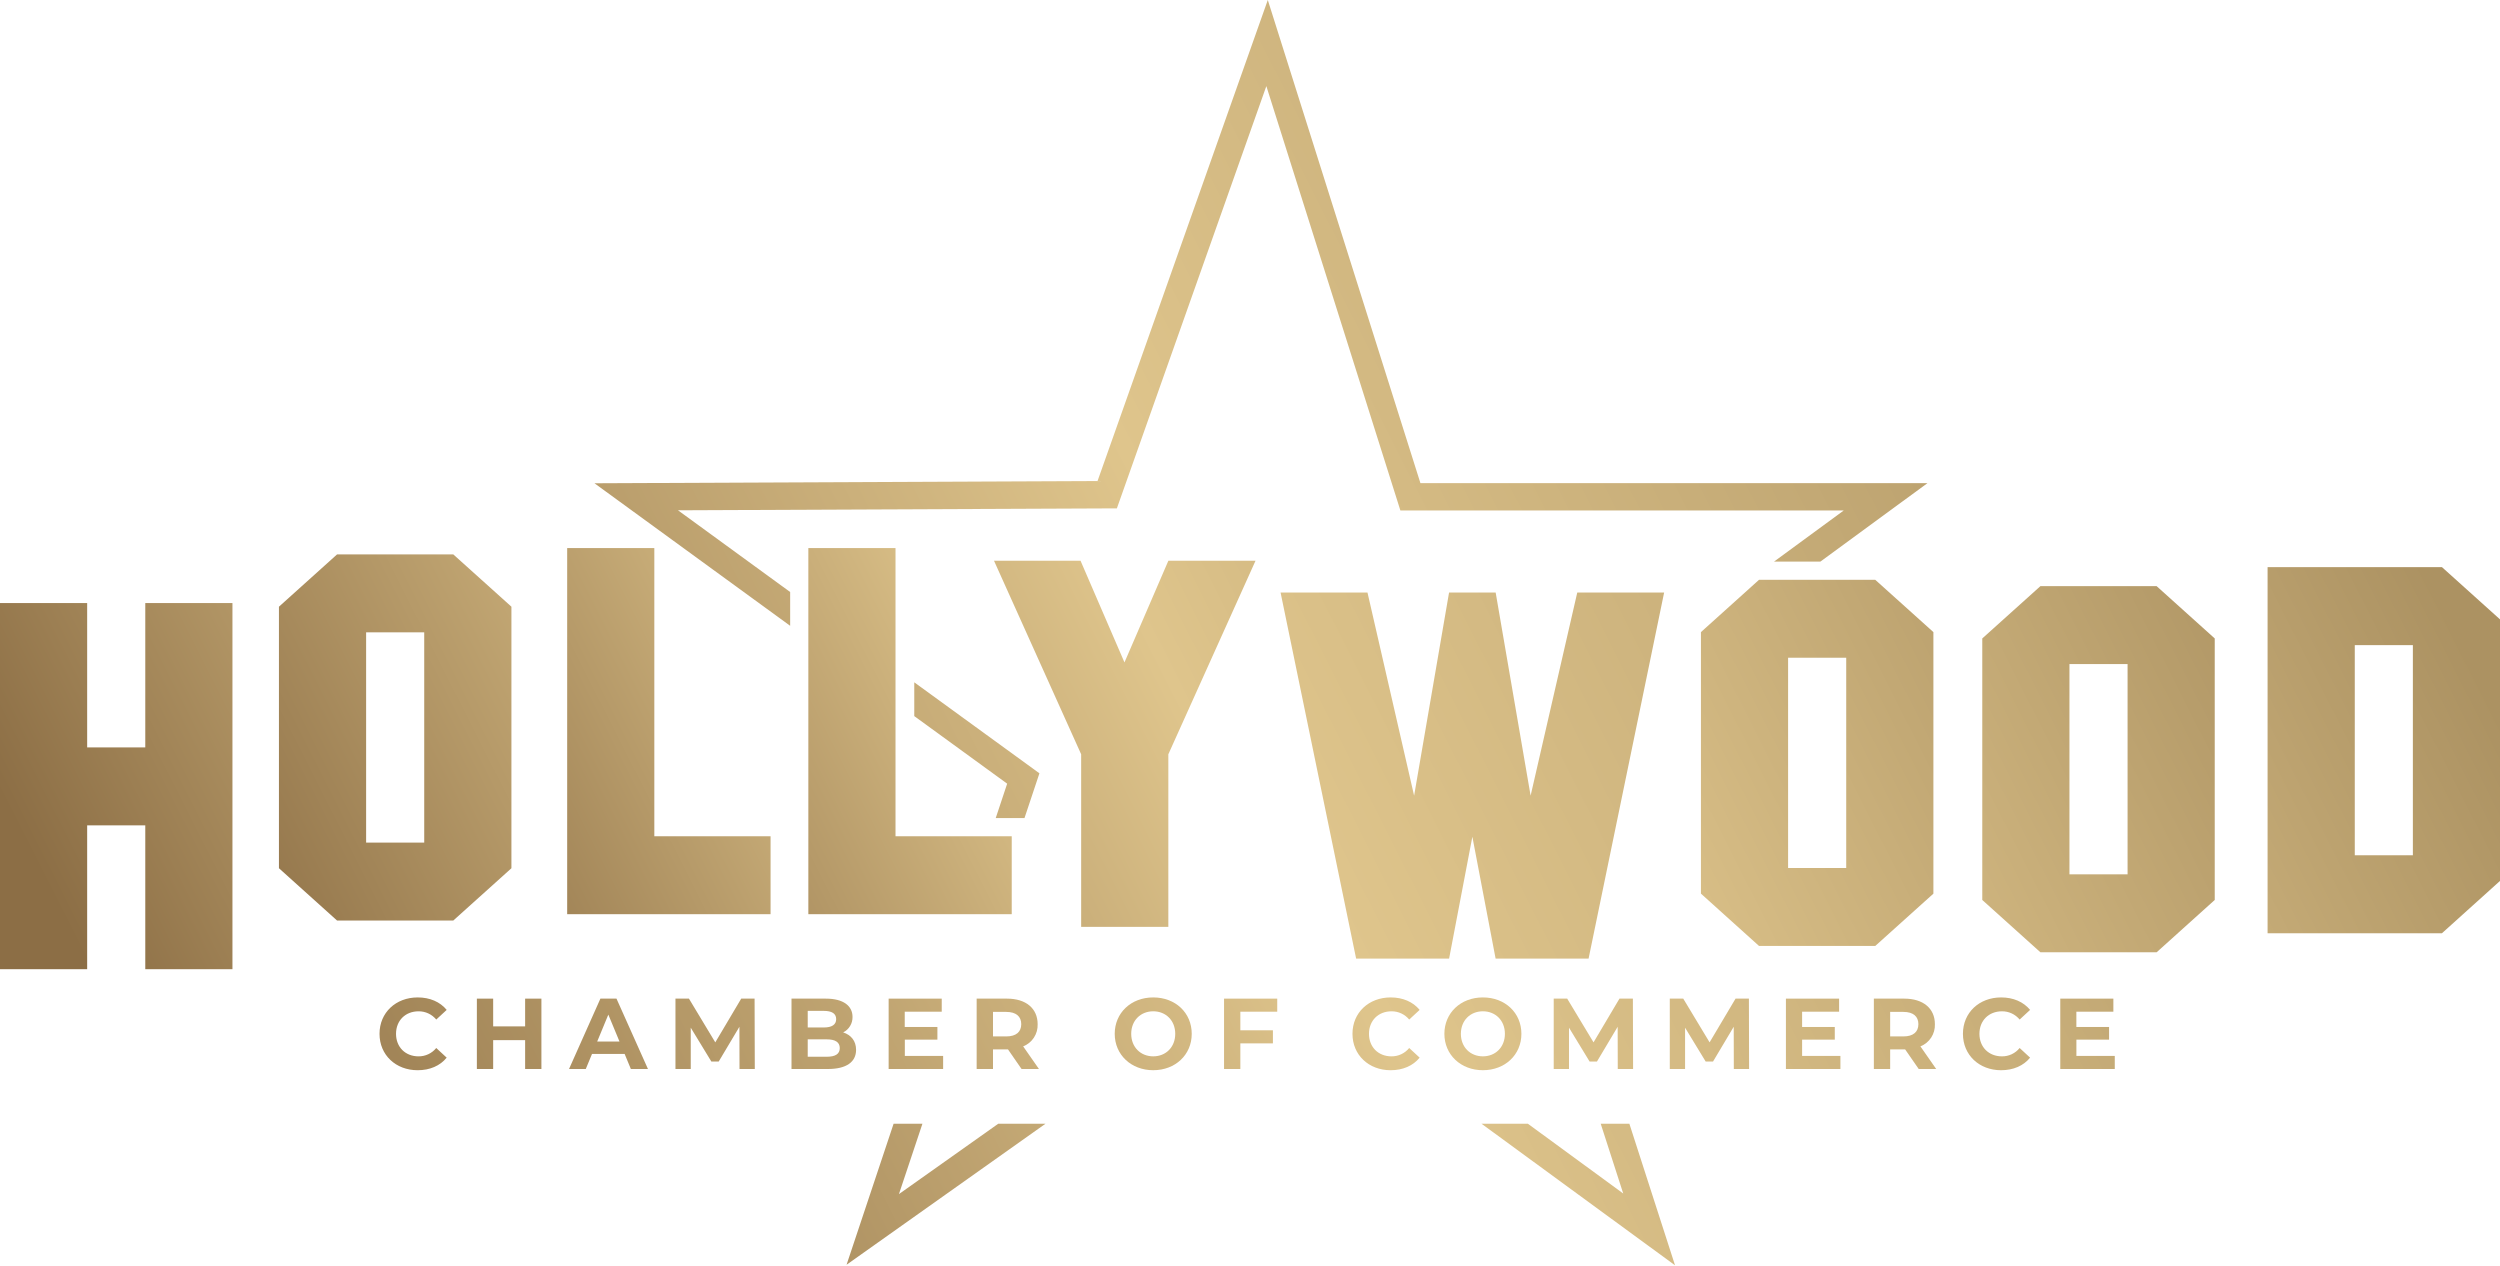
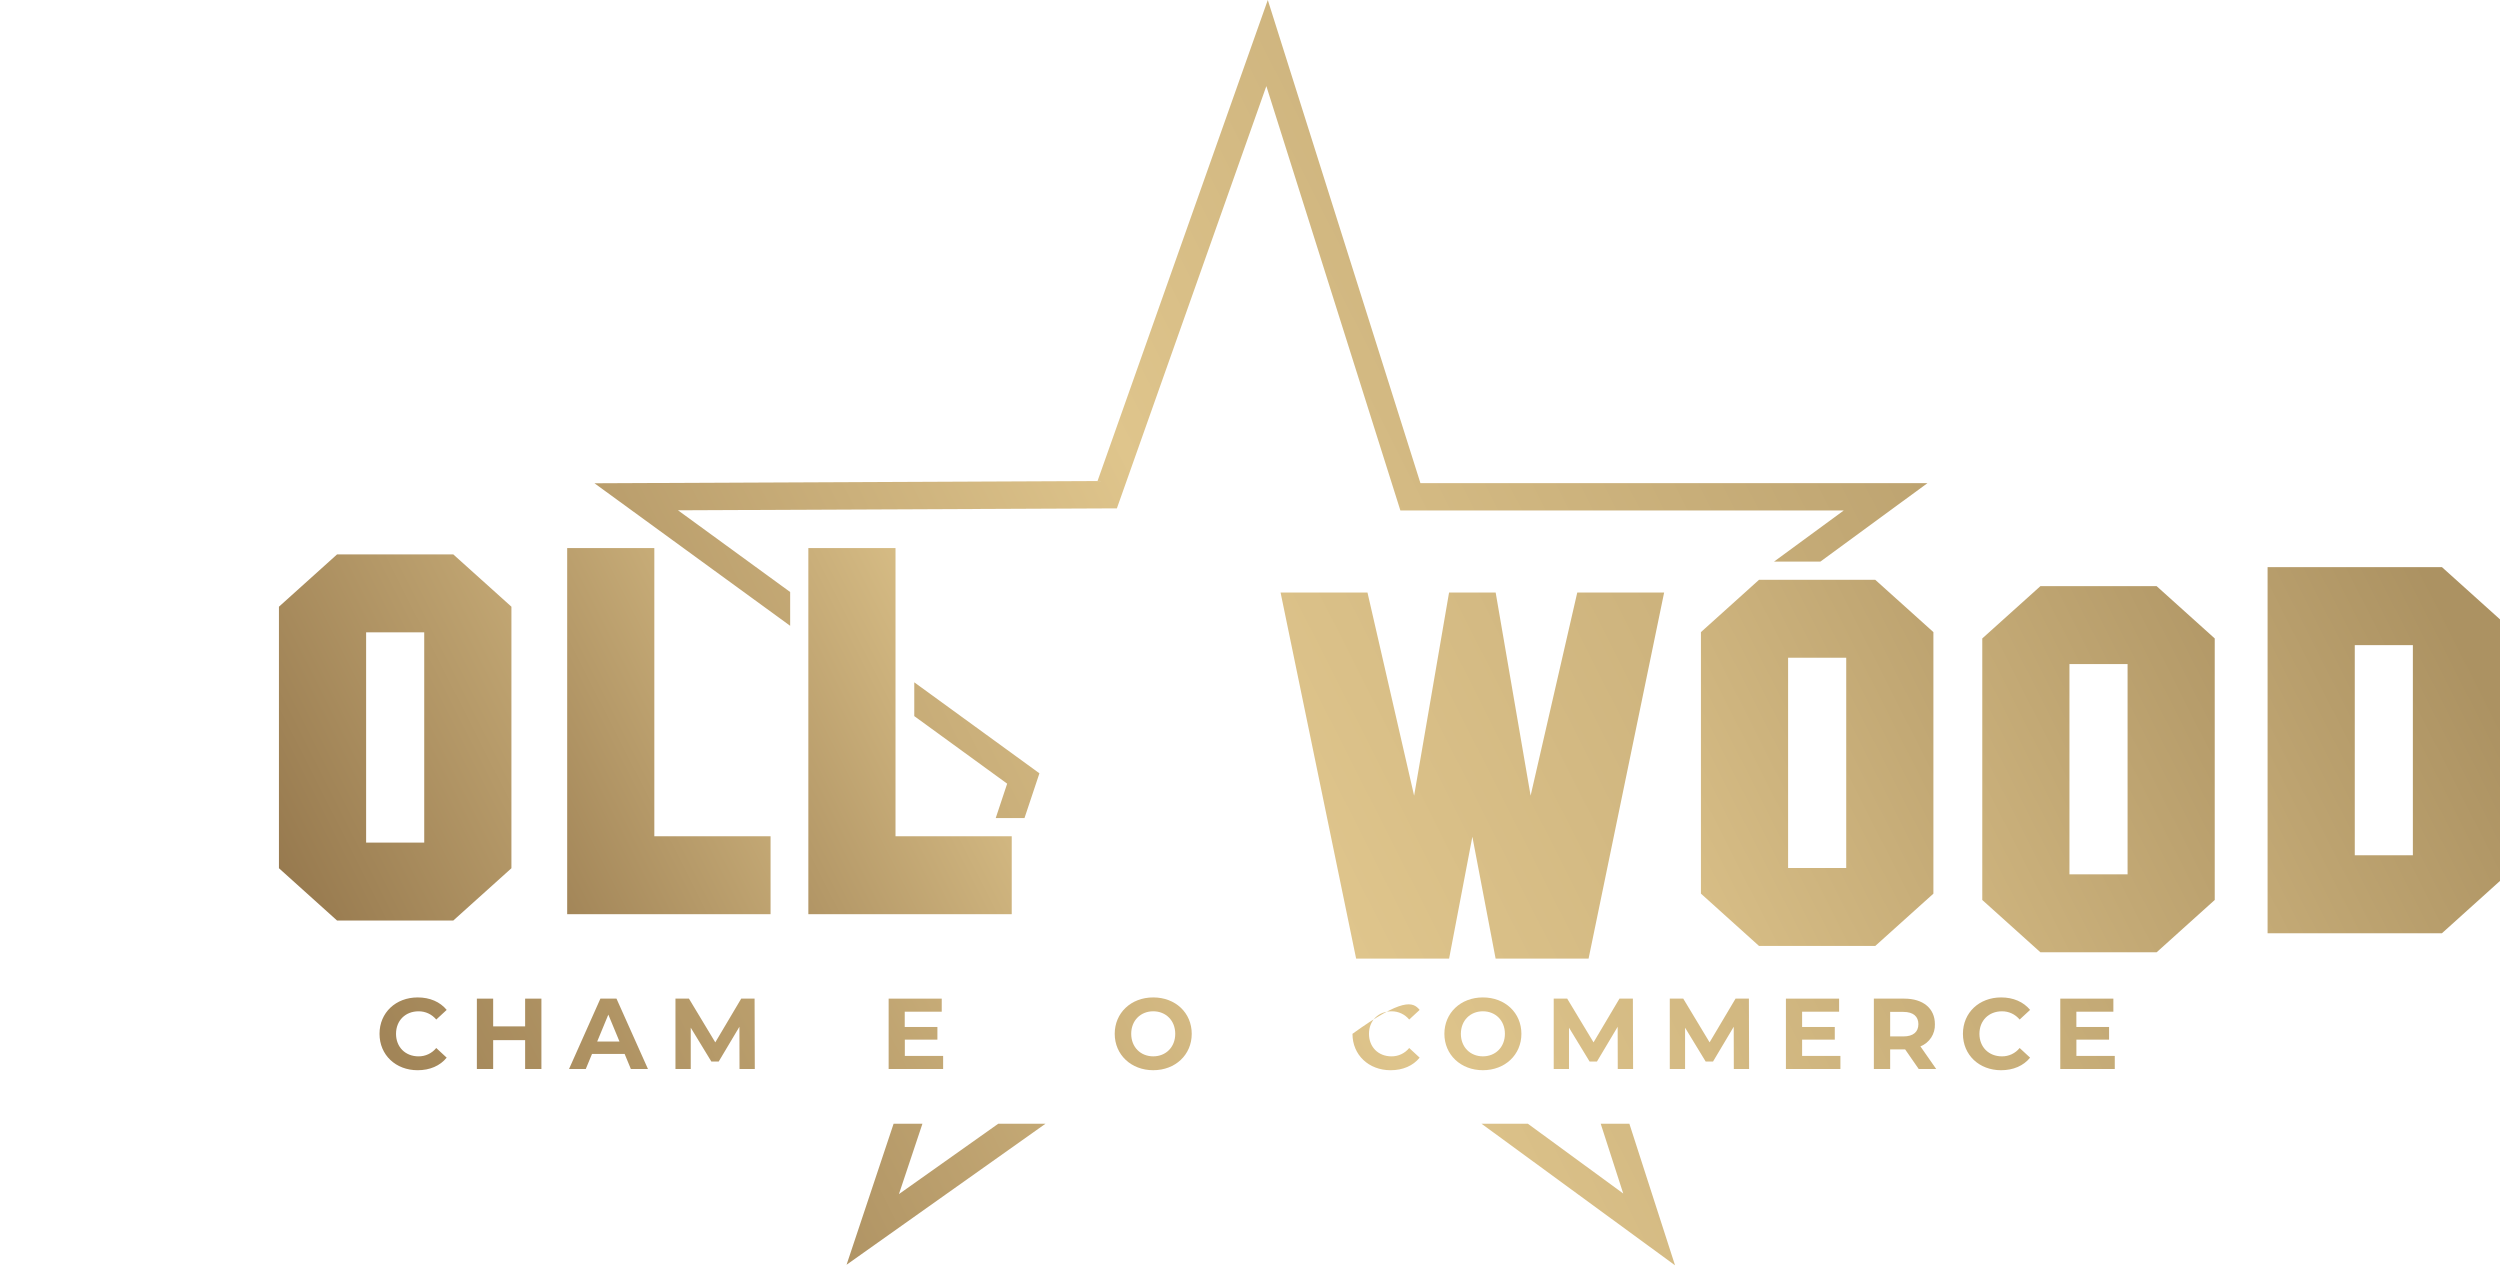
<svg xmlns="http://www.w3.org/2000/svg" width="444.363" height="225.041" viewBox="0 0 1554 787" version="1.1">
  <title>HCC Main_Gradient</title>
  <defs>
    <linearGradient x1="-42.97%" y1="79.611%" x2="121.851%" y2="28.358%" id="linearGradient-1">
      <stop stop-color="#8C6E45" offset="0%" />
      <stop stop-color="#DFC58C" offset="50%" />
      <stop stop-color="#AC9262" offset="100%" />
    </linearGradient>
    <linearGradient x1="-47.782%" y1="139.191%" x2="285.58%" y2="-164.891%" id="linearGradient-2">
      <stop stop-color="#8C6E45" offset="0%" />
      <stop stop-color="#DFC58C" offset="50%" />
      <stop stop-color="#AC9262" offset="100%" />
    </linearGradient>
    <linearGradient x1="-23.558%" y1="108.7%" x2="357.505%" y2="-195.382%" id="linearGradient-3">
      <stop stop-color="#8C6E45" offset="0%" />
      <stop stop-color="#DFC58C" offset="50%" />
      <stop stop-color="#AC9262" offset="100%" />
    </linearGradient>
    <linearGradient x1="18.349%" y1="75.263%" x2="399.323%" y2="-228.806%" id="linearGradient-4">
      <stop stop-color="#8C6E45" offset="0%" />
      <stop stop-color="#DFC58C" offset="50%" />
      <stop stop-color="#AC9262" offset="100%" />
    </linearGradient>
    <linearGradient x1="-76.897%" y1="165.753%" x2="256.465%" y2="-138.329%" id="linearGradient-5">
      <stop stop-color="#8C6E45" offset="0%" />
      <stop stop-color="#DFC58C" offset="50%" />
      <stop stop-color="#AC9262" offset="100%" />
    </linearGradient>
    <linearGradient x1="-147.236%" y1="183.887%" x2="281.398%" y2="-120.191%" id="linearGradient-6">
      <stop stop-color="#8C6E45" offset="0%" />
      <stop stop-color="#DFC58C" offset="50%" />
      <stop stop-color="#AC9262" offset="100%" />
    </linearGradient>
    <linearGradient x1="-298.039%" y1="323.785%" x2="82.919%" y2="19.707%" id="linearGradient-7">
      <stop stop-color="#8C6E45" offset="0%" />
      <stop stop-color="#DFC58C" offset="50%" />
      <stop stop-color="#AC9262" offset="100%" />
    </linearGradient>
    <linearGradient x1="-282.032%" y1="205.822%" x2="290.773%" y2="-71.214%" id="linearGradient-8">
      <stop stop-color="#8C6E45" offset="0%" />
      <stop stop-color="#DFC58C" offset="50%" />
      <stop stop-color="#AC9262" offset="100%" />
    </linearGradient>
    <linearGradient x1="-256.383%" y1="294.507%" x2="124.654%" y2="-9.575%" id="linearGradient-9">
      <stop stop-color="#8C6E45" offset="0%" />
      <stop stop-color="#DFC58C" offset="50%" />
      <stop stop-color="#AC9262" offset="100%" />
    </linearGradient>
    <linearGradient x1="-217.981%" y1="263.86%" x2="163.023%" y2="-40.208%" id="linearGradient-10">
      <stop stop-color="#8C6E45" offset="0%" />
      <stop stop-color="#DFC58C" offset="50%" />
      <stop stop-color="#AC9262" offset="100%" />
    </linearGradient>
    <linearGradient x1="-353%" y1="274.519%" x2="2431.757%" y2="-1254.829%" id="linearGradient-11">
      <stop stop-color="#8C6E45" offset="0%" />
      <stop stop-color="#DFC58C" offset="50%" />
      <stop stop-color="#AC9262" offset="100%" />
    </linearGradient>
    <linearGradient x1="-465.302%" y1="334.659%" x2="2398.688%" y2="-1247.485%" id="linearGradient-12">
      <stop stop-color="#8C6E45" offset="0%" />
      <stop stop-color="#DFC58C" offset="50%" />
      <stop stop-color="#AC9262" offset="100%" />
    </linearGradient>
    <linearGradient x1="-546.983%" y1="328.663%" x2="2236.832%" y2="-928.955%" id="linearGradient-13">
      <stop stop-color="#8C6E45" offset="0%" />
      <stop stop-color="#DFC58C" offset="50%" />
      <stop stop-color="#AC9262" offset="100%" />
    </linearGradient>
    <linearGradient x1="-654.958%" y1="366.86%" x2="2114.743%" y2="-878.038%" id="linearGradient-14">
      <stop stop-color="#8C6E45" offset="0%" />
      <stop stop-color="#DFC58C" offset="50%" />
      <stop stop-color="#AC9262" offset="100%" />
    </linearGradient>
    <linearGradient x1="-794.305%" y1="510.197%" x2="2071.112%" y2="-1071.948%" id="linearGradient-15">
      <stop stop-color="#8C6E45" offset="0%" />
      <stop stop-color="#DFC58C" offset="50%" />
      <stop stop-color="#AC9262" offset="100%" />
    </linearGradient>
    <linearGradient x1="-741.193%" y1="567.718%" x2="1676.636%" y2="-1014.426%" id="linearGradient-16">
      <stop stop-color="#8C6E45" offset="0%" />
      <stop stop-color="#DFC58C" offset="50%" />
      <stop stop-color="#AC9262" offset="100%" />
    </linearGradient>
    <linearGradient x1="-946.482%" y1="620.393%" x2="1817.568%" y2="-961.751%" id="linearGradient-17">
      <stop stop-color="#8C6E45" offset="0%" />
      <stop stop-color="#DFC58C" offset="50%" />
      <stop stop-color="#AC9262" offset="100%" />
    </linearGradient>
    <linearGradient x1="-1128.828%" y1="614.489%" x2="1724.191%" y2="-751.711%" id="linearGradient-18">
      <stop stop-color="#8C6E45" offset="0%" />
      <stop stop-color="#DFC58C" offset="50%" />
      <stop stop-color="#AC9262" offset="100%" />
    </linearGradient>
    <linearGradient x1="-1012.43%" y1="748.971%" x2="1347.577%" y2="-833.173%" id="linearGradient-19">
      <stop stop-color="#8C6E45" offset="0%" />
      <stop stop-color="#DFC58C" offset="50%" />
      <stop stop-color="#AC9262" offset="100%" />
    </linearGradient>
    <linearGradient x1="-1334.253%" y1="813.392%" x2="1450.504%" y2="-715.956%" id="linearGradient-20">
      <stop stop-color="#8C6E45" offset="0%" />
      <stop stop-color="#DFC58C" offset="50%" />
      <stop stop-color="#AC9262" offset="100%" />
    </linearGradient>
    <linearGradient x1="-1469.438%" y1="777.599%" x2="1383.56%" y2="-588.601%" id="linearGradient-21">
      <stop stop-color="#8C6E45" offset="0%" />
      <stop stop-color="#DFC58C" offset="50%" />
      <stop stop-color="#AC9262" offset="100%" />
    </linearGradient>
    <linearGradient x1="-1534.961%" y1="761.95%" x2="1233.056%" y2="-481.434%" id="linearGradient-22">
      <stop stop-color="#8C6E45" offset="0%" />
      <stop stop-color="#DFC58C" offset="50%" />
      <stop stop-color="#AC9262" offset="100%" />
    </linearGradient>
    <linearGradient x1="-1652.657%" y1="815.44%" x2="1117.606%" y2="-429.945%" id="linearGradient-23">
      <stop stop-color="#8C6E45" offset="0%" />
      <stop stop-color="#DFC58C" offset="50%" />
      <stop stop-color="#AC9262" offset="100%" />
    </linearGradient>
    <linearGradient x1="-1526.89%" y1="1081.802%" x2="890.94%" y2="-500.343%" id="linearGradient-24">
      <stop stop-color="#8C6E45" offset="0%" />
      <stop stop-color="#DFC58C" offset="50%" />
      <stop stop-color="#AC9262" offset="100%" />
    </linearGradient>
    <linearGradient x1="-1846.103%" y1="1134.476%" x2="920.088%" y2="-447.668%" id="linearGradient-25">
      <stop stop-color="#8C6E45" offset="0%" />
      <stop stop-color="#DFC58C" offset="50%" />
      <stop stop-color="#AC9262" offset="100%" />
    </linearGradient>
    <linearGradient x1="-1949.891%" y1="1151.492%" x2="834.845%" y2="-377.856%" id="linearGradient-26">
      <stop stop-color="#8C6E45" offset="0%" />
      <stop stop-color="#DFC58C" offset="50%" />
      <stop stop-color="#AC9262" offset="100%" />
    </linearGradient>
    <linearGradient x1="-1767.108%" y1="1239.049%" x2="650.722%" y2="-343.096%" id="linearGradient-27">
      <stop stop-color="#8C6E45" offset="0%" />
      <stop stop-color="#DFC58C" offset="50%" />
      <stop stop-color="#AC9262" offset="100%" />
    </linearGradient>
    <linearGradient x1="-61.505%" y1="59.901%" x2="203.695%" y2="36.939%" id="linearGradient-28">
      <stop stop-color="#8C6E45" offset="0%" />
      <stop stop-color="#DFC58C" offset="50%" />
      <stop stop-color="#AC9262" offset="100%" />
    </linearGradient>
  </defs>
  <g id="Page-1" stroke="none" stroke-width="1" fill="none" fill-rule="evenodd">
    <g id="HCC-Main_Gradient" fill-rule="nonzero">
      <path d="M882.93,300.3 L788.06,0 L682.23,299 L369.52,300.4 L491.16,389 L491.16,368 L421.44,317.2 L694.25,316 L787.16,53.52 L870.48,317.32 L1146.06,317.32 L1102.72,349.1 L1131.54,349.1 L1198.14,300.3 L882.93,300.3 Z M568.31,424.13 L568.31,445.13 L626.05,487.13 L618.94,508.52 L636.82,508.52 L646.11,480.69 L568.31,424.13 Z" fill="url(#linearGradient-1)" />
      <polygon fill="url(#linearGradient-2)" points="406.73 340.68 352.56 340.68 352.56 568.26 478.98 568.26 478.98 519.82 406.73 519.82" />
      <path d="M209.51,344.62 L173.39,377.13 L173.39,539.69 L209.51,572.2 L281.77,572.2 L317.9,539.69 L317.9,377.13 L281.77,344.62 L209.51,344.62 Z M263.7,523.76 L227.58,523.76 L227.58,393.07 L263.7,393.07 L263.7,523.76 Z" fill="url(#linearGradient-3)" />
-       <polygon fill="url(#linearGradient-4)" points="90.31 464.59 54.18 464.59 54.18 374.86 0 374.86 0 602.45 54.18 602.45 54.18 513.04 90.31 513.04 90.31 602.45 144.49 602.45 144.49 374.86 90.31 374.86" />
      <polygon fill="url(#linearGradient-5)" points="556.65 340.68 502.47 340.68 502.47 568.26 628.89 568.26 628.89 519.82 556.65 519.82" />
-       <polygon fill="url(#linearGradient-6)" points="698.97 411.76 671.67 348.57 617.88 348.57 672.05 468.86 672.05 576.15 726.24 576.15 726.24 468.86 780.43 348.57 726.25 348.57" />
      <path d="M1517.91,352.52 L1409.53,352.52 L1409.53,580.1 L1517.91,580.1 L1554,547.58 L1554,385 L1517.91,352.52 Z M1499.84,531.65 L1463.73,531.65 L1463.73,401 L1499.84,401 L1499.84,531.65 Z" fill="url(#linearGradient-7)" />
      <polygon fill="url(#linearGradient-8)" points="951.43 494.59 929.7 368.3 900.74 368.3 879.01 494.59 850.02 368.3 796 368.3 842.97 595.88 900.76 595.88 915.22 520.12 929.67 595.88 987.46 595.88 1034.43 368.3 980.43 368.3" />
      <path d="M1268.31,364.35 L1232.18,396.86 L1232.18,559.42 L1268.31,591.93 L1340.56,591.93 L1376.68,559.42 L1376.68,396.86 L1340.56,364.35 L1268.31,364.35 Z M1322.5,543.49 L1286.37,543.49 L1286.37,412.8 L1322.5,412.8 L1322.5,543.49 Z" fill="url(#linearGradient-9)" />
      <path d="M1093.41,360.41 L1057.3,392.92 L1057.3,555.48 L1093.41,588 L1165.66,588 L1201.8,555.49 L1201.8,392.92 L1165.66,360.41 L1093.41,360.41 Z M1147.61,539.54 L1111.48,539.54 L1111.48,408.85 L1147.61,408.85 L1147.61,539.54 Z" fill="url(#linearGradient-10)" />
      <path d="M235.91,642.62 C235.91,629.43 246.04,620 259.66,620 C267.22,620 273.53,622.75 277.66,627.75 L271.17,633.75 C268.463,630.472 264.421,628.591 260.17,628.63 C251.98,628.63 246.17,634.38 246.17,642.63 C246.17,650.88 251.98,656.63 260.17,656.63 C264.436,656.666 268.486,654.756 271.17,651.44 L277.66,657.44 C273.54,662.5 267.23,665.25 259.6,665.25 C246,665.24 235.91,655.8 235.91,642.62 Z" fill="url(#linearGradient-11)" />
      <polygon fill="url(#linearGradient-12)" points="336.54 620.75 336.54 664.49 326.42 664.49 326.42 646.55 306.55 646.55 306.55 664.49 296.42 664.49 296.42 620.75 306.55 620.75 306.55 638 326.42 638 326.42 620.75" />
      <path d="M388.27,655.12 L368,655.12 L364.12,664.49 L353.71,664.49 L373.21,620.75 L383.21,620.75 L402.77,664.49 L392.14,664.49 L388.27,655.12 Z M385.08,647.43 L378.14,630.68 L371.21,647.43 L385.08,647.43 Z" fill="url(#linearGradient-13)" />
      <polygon fill="url(#linearGradient-14)" points="459.68 664.49 459.62 638.24 446.74 659.86 442.18 659.86 429.37 638.81 429.37 664.49 419.87 664.49 419.87 620.75 428.25 620.75 444.62 647.93 460.74 620.75 469.05 620.75 469.18 664.49" />
-       <path d="M532.14,652.56 C532.14,660.12 526.14,664.49 514.64,664.49 L492,664.49 L492,620.75 L513.37,620.75 C524.31,620.75 529.93,625.31 529.93,632.12 C530.014,636.18 527.752,639.925 524.12,641.74 C529,643.31 532.14,647.05 532.14,652.56 Z M502.08,628.37 L502.08,638.68 L512.14,638.68 C517.08,638.68 519.77,636.93 519.77,633.49 C519.77,630.05 517.08,628.37 512.14,628.37 L502.08,628.37 Z M522,651.49 C522,647.81 519.18,646.06 513.93,646.06 L502.08,646.06 L502.08,656.87 L513.89,656.87 C519.14,656.87 522,655.24 522,651.49 Z" fill="url(#linearGradient-15)" />
      <polygon fill="url(#linearGradient-16)" points="586.25 656.36 586.25 664.49 552.38 664.49 552.38 620.75 585.38 620.75 585.38 628.87 562.38 628.87 562.38 638.37 582.69 638.37 582.69 646.24 562.44 646.24 562.44 656.36" />
-       <path d="M635,664.49 L626.56,652.3 L617.25,652.3 L617.25,664.49 L607.09,664.49 L607.09,620.75 L626,620.75 C637.68,620.75 645,626.81 645,636.62 C645.246,642.67 641.634,648.212 636,650.43 L645.81,664.49 L635,664.49 Z M625.5,628.99 L617.25,628.99 L617.25,644.24 L625.5,644.24 C631.69,644.24 634.81,641.37 634.81,636.62 C634.81,631.87 631.65,629 625.46,629 L625.5,628.99 Z" fill="url(#linearGradient-17)" />
      <path d="M692.91,642.62 C692.91,629.62 703.04,620 716.85,620 C730.66,620 740.78,629.56 740.78,642.62 C740.78,655.68 730.59,665.24 716.85,665.24 C703.11,665.24 692.91,655.62 692.91,642.62 Z M730.53,642.62 C730.53,634.31 724.66,628.62 716.85,628.62 C709.04,628.62 703.16,634.31 703.16,642.62 C703.16,650.93 709.03,656.62 716.85,656.62 C724.67,656.62 730.53,650.93 730.53,642.62 Z" fill="url(#linearGradient-18)" />
-       <polygon fill="url(#linearGradient-19)" points="771 628.87 771 640.43 791.24 640.43 791.24 648.56 771 648.56 771 664.49 760.87 664.49 760.87 620.75 793.93 620.75 793.93 628.87" />
-       <path d="M840.7,642.62 C840.7,629.43 850.83,620 864.45,620 C872.01,620 878.32,622.75 882.45,627.75 L875.96,633.75 C873.253,630.472 869.211,628.591 864.96,628.63 C856.77,628.63 850.96,634.38 850.96,642.63 C850.96,650.88 856.77,656.63 864.96,656.63 C869.226,656.666 873.276,654.756 875.96,651.44 L882.45,657.44 C878.33,662.5 872.02,665.25 864.39,665.25 C850.83,665.24 840.7,655.8 840.7,642.62 Z" fill="url(#linearGradient-20)" />
+       <path d="M840.7,642.62 C872.01,620 878.32,622.75 882.45,627.75 L875.96,633.75 C873.253,630.472 869.211,628.591 864.96,628.63 C856.77,628.63 850.96,634.38 850.96,642.63 C850.96,650.88 856.77,656.63 864.96,656.63 C869.226,656.666 873.276,654.756 875.96,651.44 L882.45,657.44 C878.33,662.5 872.02,665.25 864.39,665.25 C850.83,665.24 840.7,655.8 840.7,642.62 Z" fill="url(#linearGradient-20)" />
      <path d="M897.83,642.62 C897.83,629.62 907.96,620 921.76,620 C935.56,620 945.7,629.56 945.7,642.62 C945.7,655.68 935.51,665.24 921.76,665.24 C908.01,665.24 897.83,655.62 897.83,642.62 Z M935.45,642.62 C935.45,634.31 929.58,628.62 921.76,628.62 C913.94,628.62 908.08,634.31 908.08,642.62 C908.08,650.93 913.95,656.62 921.76,656.62 C929.57,656.62 935.45,650.93 935.45,642.62 Z" fill="url(#linearGradient-21)" />
      <polygon fill="url(#linearGradient-22)" points="1005.6 664.49 1005.54 638.24 992.66 659.86 988.1 659.86 975.29 638.81 975.29 664.49 965.79 664.49 965.79 620.75 974.17 620.75 990.54 647.93 1006.66 620.75 1015 620.75 1015.13 664.49" />
      <polygon fill="url(#linearGradient-23)" points="1077.74 664.49 1077.68 638.24 1064.81 659.86 1060.25 659.86 1047.44 638.81 1047.44 664.49 1037.94 664.49 1037.94 620.75 1046.31 620.75 1062.68 647.93 1078.81 620.75 1087.12 620.75 1087.24 664.49" />
      <polygon fill="url(#linearGradient-24)" points="1144 656.36 1144 664.49 1110.13 664.49 1110.13 620.75 1143.19 620.75 1143.19 628.87 1120.19 628.87 1120.19 638.37 1140.5 638.37 1140.5 646.24 1120.19 646.24 1120.19 656.36" />
      <path d="M1192.67,664.49 L1184.23,652.3 L1174.92,652.3 L1174.92,664.49 L1164.79,664.49 L1164.79,620.75 L1183.73,620.75 C1195.41,620.75 1202.73,626.81 1202.73,636.62 C1202.97,642.668 1199.36,648.207 1193.73,650.43 L1203.54,664.49 L1192.67,664.49 Z M1183.16,628.99 L1174.92,628.99 L1174.92,644.24 L1183.16,644.24 C1189.35,644.24 1192.47,641.37 1192.47,636.62 C1192.47,631.87 1189.35,629 1183.16,629 L1183.16,628.99 Z" fill="url(#linearGradient-25)" />
      <path d="M1220.16,642.62 C1220.16,629.43 1230.28,620 1243.91,620 C1251.47,620 1257.78,622.75 1261.91,627.75 L1255.41,633.75 C1252.704,630.47 1248.662,628.588 1244.41,628.63 C1236.23,628.63 1230.41,634.38 1230.41,642.63 C1230.41,650.88 1236.22,656.63 1244.41,656.63 C1248.678,656.677 1252.732,654.764 1255.41,651.44 L1261.91,657.44 C1257.79,662.5 1251.48,665.25 1243.85,665.25 C1230.28,665.24 1220.16,655.8 1220.16,642.62 Z" fill="url(#linearGradient-26)" />
      <polygon fill="url(#linearGradient-27)" points="1314.54 656.36 1314.54 664.49 1280.67 664.49 1280.67 620.75 1313.67 620.75 1313.67 628.87 1290.67 628.87 1290.67 638.37 1311 638.37 1311 646.24 1290.69 646.24 1290.69 656.36" />
      <path d="M1012.82,698.52 L995,698.52 L1009,741.89 L949.74,698.52 L920.92,698.52 L1041.2,786.52 L1012.82,698.52 Z M620.5,698.52 L558.78,742.25 L573.38,698.52 L555.46,698.52 L526.22,786.17 L649.86,698.52 L620.5,698.52 Z" fill="url(#linearGradient-28)" />
    </g>
  </g>
</svg>